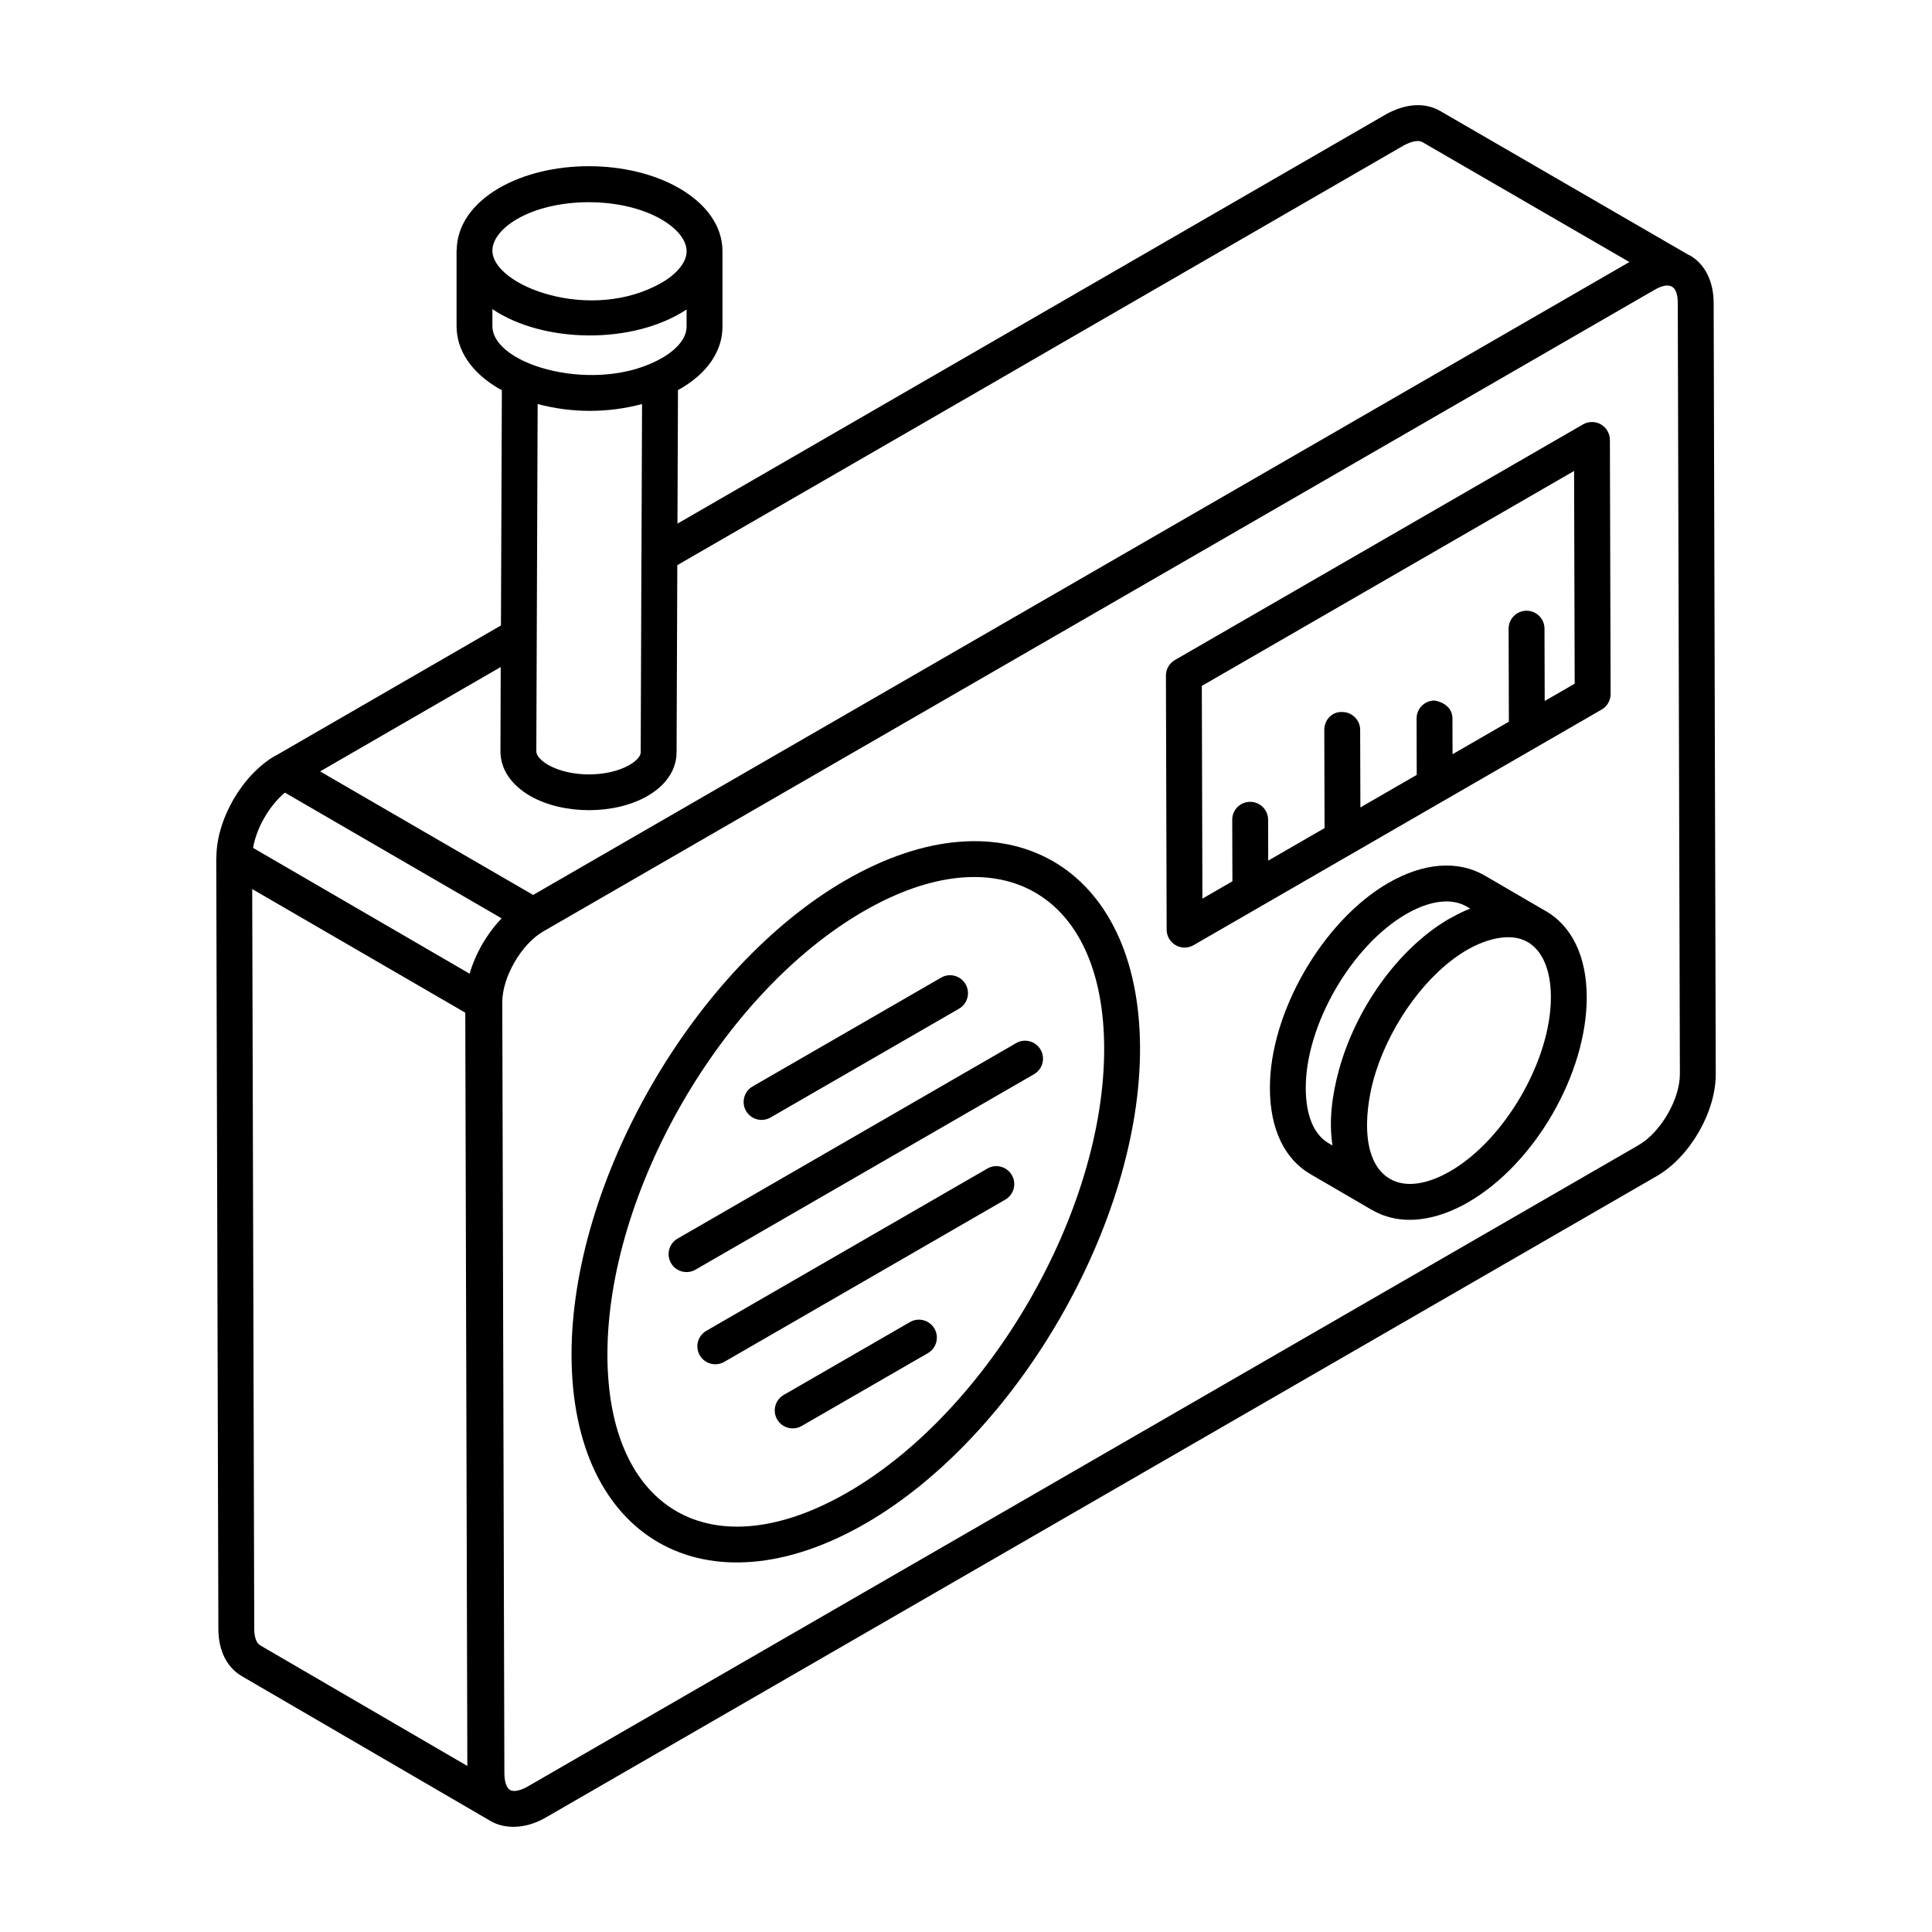
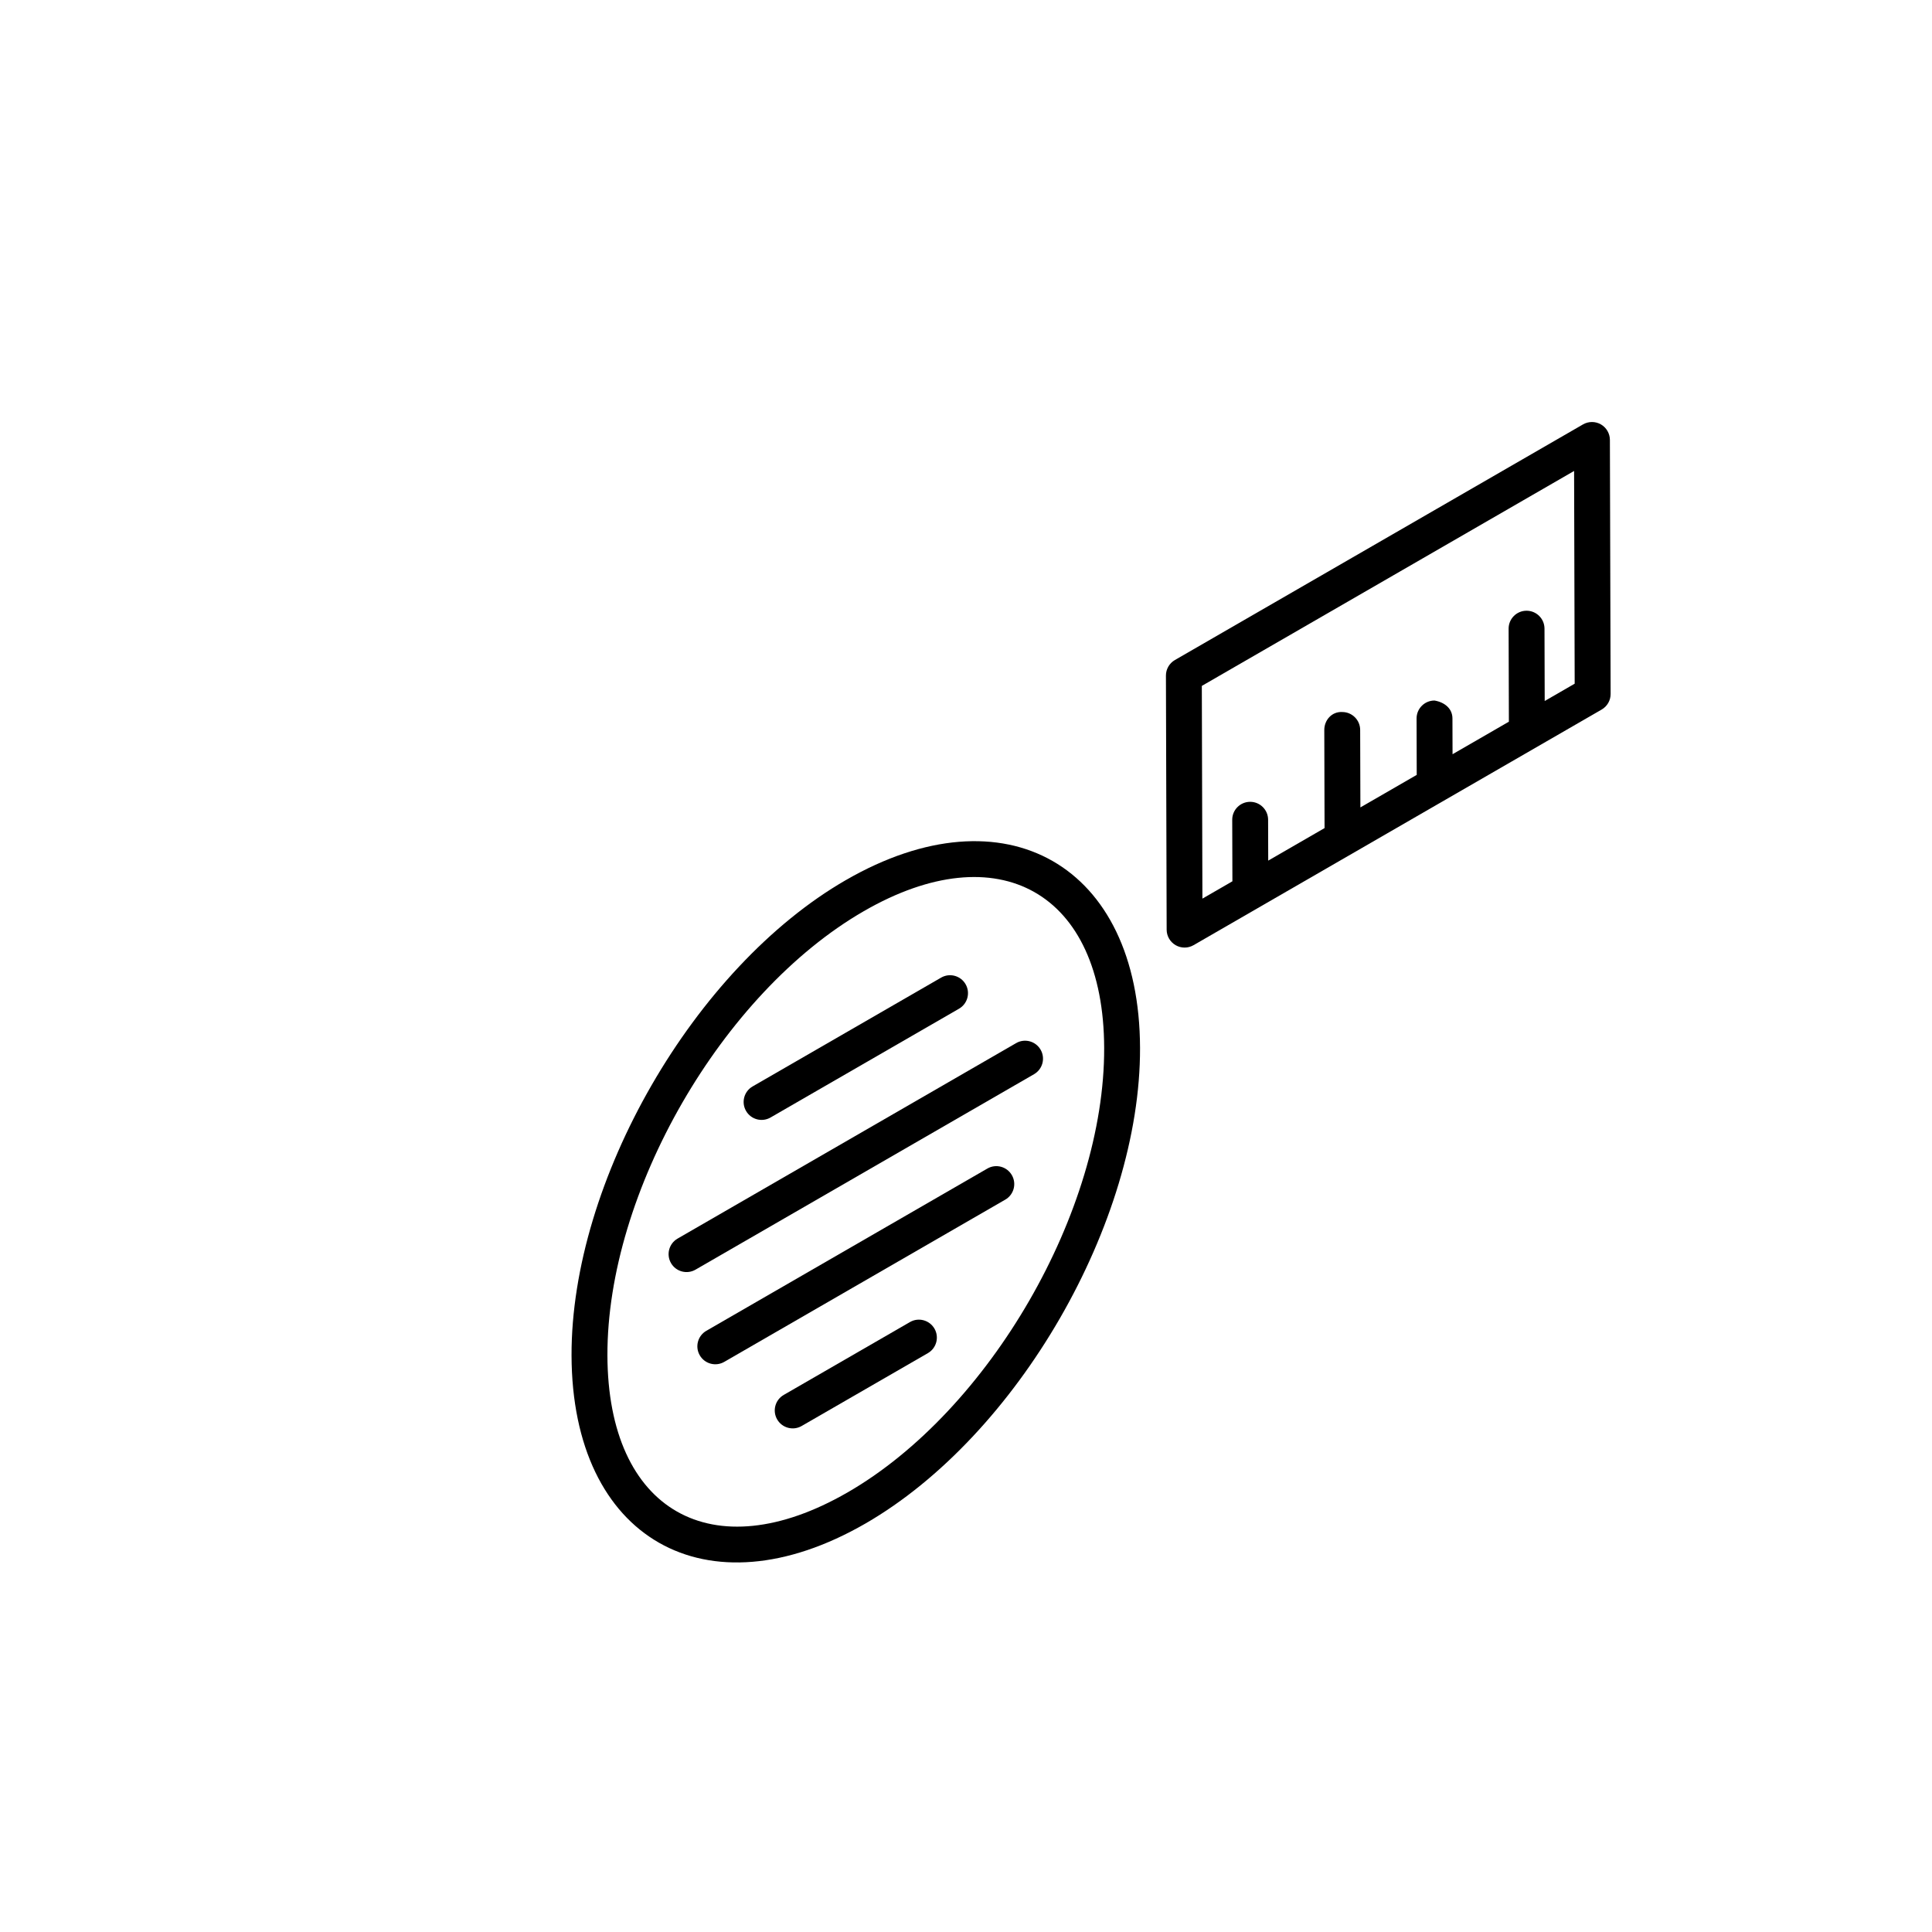
<svg xmlns="http://www.w3.org/2000/svg" fill="#000000" width="800px" height="800px" version="1.1" viewBox="144 144 512 512">
  <g>
-     <path d="m201.87 575.62c0 5.793 2.238 10.281 6.293 12.625l65.891 38.371c3.488 2.023 8.957 2.293 14.547-0.934l294.43-169.99c8.809-5.09 15.688-16.98 15.66-27.07l-0.555-204.34c-0.016-5.715-2.309-10.305-6.285-12.594-0.102-0.059-0.219-0.07-0.32-0.121l-65.852-38.145c-4.019-2.324-9.098-2.039-14.355 0.859l-187.79 108.49 0.137-35.438c0.195-0.109 0.426-0.184 0.621-0.297 7.191-4.172 11.152-9.996 11.168-16.406v-19.988-0.008c0-0.012 0.008-0.027 0.008-0.039-0.008-6.512-4.086-12.449-11.473-16.715-13.457-7.766-34.43-7.777-47.746-0.031-7.168 4.164-11.117 9.965-11.219 16.348-0.004 0.066-0.039 0.121-0.039 0.188v0.09 19.902c-0.016 6.519 4.012 12.445 11.328 16.672 0.215 0.121 0.465 0.203 0.68 0.324l-0.242 62.383-59.664 34.484c-0.047 0.027-0.105 0.012-0.156 0.043-8.75 5.047-15.578 16.863-15.594 26.941 0 0.047-0.035 0.086-0.035 0.133zm11.066 4.402c-0.992-0.574-1.559-2.18-1.559-4.418l-0.539-195.99 53.133 30.824 3.332 1.938 0.547 199.62zm365.34-132.57-294.43 169.99c-1.941 1.117-3.719 1.473-4.66 0.934-0.93-0.539-1.512-2.227-1.52-4.418l-0.555-204.34c-0.02-6.652 5.051-15.43 10.848-18.773l294.43-169.99c4.074-2.359 6.227-1.238 6.238 3.445l0.559 204.34c0.016 6.648-5.082 15.441-10.91 18.805zm-297.26-245.39c10.27-5.973 27.773-5.977 38.219 0.051 4.266 2.461 6.715 5.555 6.723 8.492 0 0.008-0.004 0.016-0.004 0.023-0.004 3.398-3.484 6.484-6.438 8.199-18.855 10.945-45.012 0.914-45.023-8.402-0.004-2.898 2.375-5.953 6.523-8.363zm-6.527 28.324v-4.465c13.484 9.098 37.281 9.469 51.461 0.098v4.606c-0.004 2.836-2.352 5.824-6.434 8.203-17.059 9.883-45.043 2.141-45.027-8.441zm39.66 20.691-0.152 39.898c0 0.012-0.012 0.023-0.012 0.035l-0.191 52.301c0 1.523-2.066 2.883-2.953 3.398-5.801 3.359-15.691 3.352-21.57 0-1.941-1.125-3.141-2.496-3.141-3.574l0.352-92.059c9.121 2.41 18.578 2.41 27.668 0zm-37.523 92.047c0 4.68 2.801 8.875 7.91 11.828 8.758 5.008 22.406 5.004 31.07-0.016 6.699-3.871 7.695-8.945 7.695-11.605l0.191-49.559c242.6-140.11-50.367 29.105 192.5-111.22 2.094-1.141 3.941-1.477 4.93-0.906l54.887 31.793-290.53 167.73c-0.953-0.555-60.215-34.918-56.449-32.738l47.863-27.664zm-57.121 10.93c0.953 0.555 61.266 35.551 57.43 33.324-3.875 4.031-6.926 9.309-8.484 14.664-0.953-0.555-61.223-35.57-57.383-33.34 0.887-5.281 4.309-11.207 8.438-14.648z" />
    <path d="m368.16 377.23c-40.215 23.211-72.824 79.73-72.695 126 0.137 48.598 35.707 68.859 77.906 44.508 40.25-23.238 72.887-79.777 72.75-126.03-0.133-48.461-35.75-68.84-77.961-44.473zm0.461 162.27c-35.844 20.691-63.535 4.922-63.648-36.301-0.121-43.223 30.355-96.039 67.941-117.73 35.629-20.574 63.59-5.055 63.703 36.266 0.125 43.215-30.379 96.047-67.996 117.77z" />
    <path d="m348.2 440.15 49.949-28.832c2.273-1.312 3.055-4.219 1.742-6.492-1.312-2.285-4.234-3.055-6.492-1.742l-49.949 28.832c-2.273 1.312-3.055 4.219-1.742 6.492 1.312 2.281 4.227 3.051 6.492 1.742z" />
    <path d="m413.28 420.44-89.715 51.801c-2.273 1.312-3.055 4.219-1.742 6.492 1.316 2.281 4.231 3.047 6.492 1.742l89.715-51.801c2.273-1.312 3.055-4.219 1.742-6.492-1.316-2.281-4.227-3.062-6.492-1.742z" />
    <path d="m405.66 453.68-74.473 42.996c-2.273 1.312-3.055 4.219-1.742 6.492 1.316 2.281 4.231 3.047 6.492 1.742l74.473-42.996c2.273-1.312 3.055-4.219 1.742-6.492-1.316-2.281-4.227-3.059-6.492-1.742z" />
    <path d="m385.15 494.36-33.453 19.309c-2.273 1.312-3.055 4.219-1.742 6.492 1.328 2.289 4.242 3.043 6.492 1.742l33.453-19.309c2.273-1.312 3.055-4.219 1.742-6.492-1.316-2.273-4.238-3.059-6.492-1.742z" />
    <path d="m568.26 256.47c-1.473-0.844-3.285-0.84-4.75 0.004l-108.15 62.441c-1.477 0.855-2.383 2.426-2.375 4.133l0.191 67.328c0.004 1.695 0.914 3.258 2.383 4.109 0.734 0.422 1.555 0.633 2.371 0.633 0.82 0 1.645-0.215 2.375-0.637l108.15-62.441c1.477-0.855 2.383-2.426 2.375-4.133l-0.191-67.328c-0.004-1.695-0.914-3.258-2.379-4.109zm-14.898 73.305-0.055-19.188c-0.008-2.621-2.137-4.738-4.754-4.738h-0.016c-2.621 0.008-4.75 2.141-4.738 4.766l0.07 24.641-14.93 8.621-0.027-9.492c-0.008-2.629-2.106-4.293-4.766-4.738-2.621 0.008-4.75 2.141-4.738 4.766l0.039 14.941-14.93 8.621-0.059-20.543c-0.008-2.617-2.137-4.738-4.754-4.738-2.754-0.148-4.762 2.137-4.754 4.766l0.07 25.992-14.93 8.621-0.031-10.844c-0.008-2.617-2.137-4.738-4.754-4.738h-0.016c-2.621 0.008-4.75 2.141-4.738 4.766l0.047 16.297-7.949 4.59-0.156-56.371 98.656-56.961 0.156 56.371z" />
-     <path d="m553.56 385.38c-0.035-0.02-0.082-0.023-0.117-0.043l-15.984-9.316c-7.125-4.113-16.203-3.41-25.543 1.973-17.418 10.066-31.492 34.496-31.375 54.43 0 10.727 3.879 18.84 10.879 22.816 1.297 0.754 17.195 10.02 16.18 9.426 0.02 0.012 0.043 0.004 0.062 0.016 7.957 4.574 17.371 2.582 25.422-2.07 17.676-10.207 31.473-34.113 31.418-54.43-0.027-10.66-3.914-18.758-10.941-22.801zm-57.398 61.621c-3.945-2.242-6.117-7.422-6.117-14.605-0.098-16.629 12.098-37.777 26.625-46.168 3.844-2.219 7.469-3.336 10.629-3.336 2.004 0 3.82 0.445 5.391 1.355l0.93 0.539c-1.684 0.652-3.375 1.488-5.066 2.457-0.137 0.078-0.27 0.105-0.406 0.184-13.887 8.02-25.09 24.363-29.387 40.406-1.73 6.422-2.648 13.133-1.633 19.73zm32.172 7.379c-6.281 3.633-11.938 4.359-15.938 2.055-8.207-4.719-6.719-19.281-3.773-28.434 4.242-13.148 13.648-26.234 24.336-32.371 0.055-0.031 0.102-0.043 0.156-0.074 4.617-2.621 11.113-4.555 15.648-1.949l0.094 0.055c0.012 0.008 0.023 0.004 0.035 0.012 3.914 2.309 6.09 7.453 6.109 14.535 0.043 16.656-12.168 37.797-26.668 46.172z" />
  </g>
</svg>